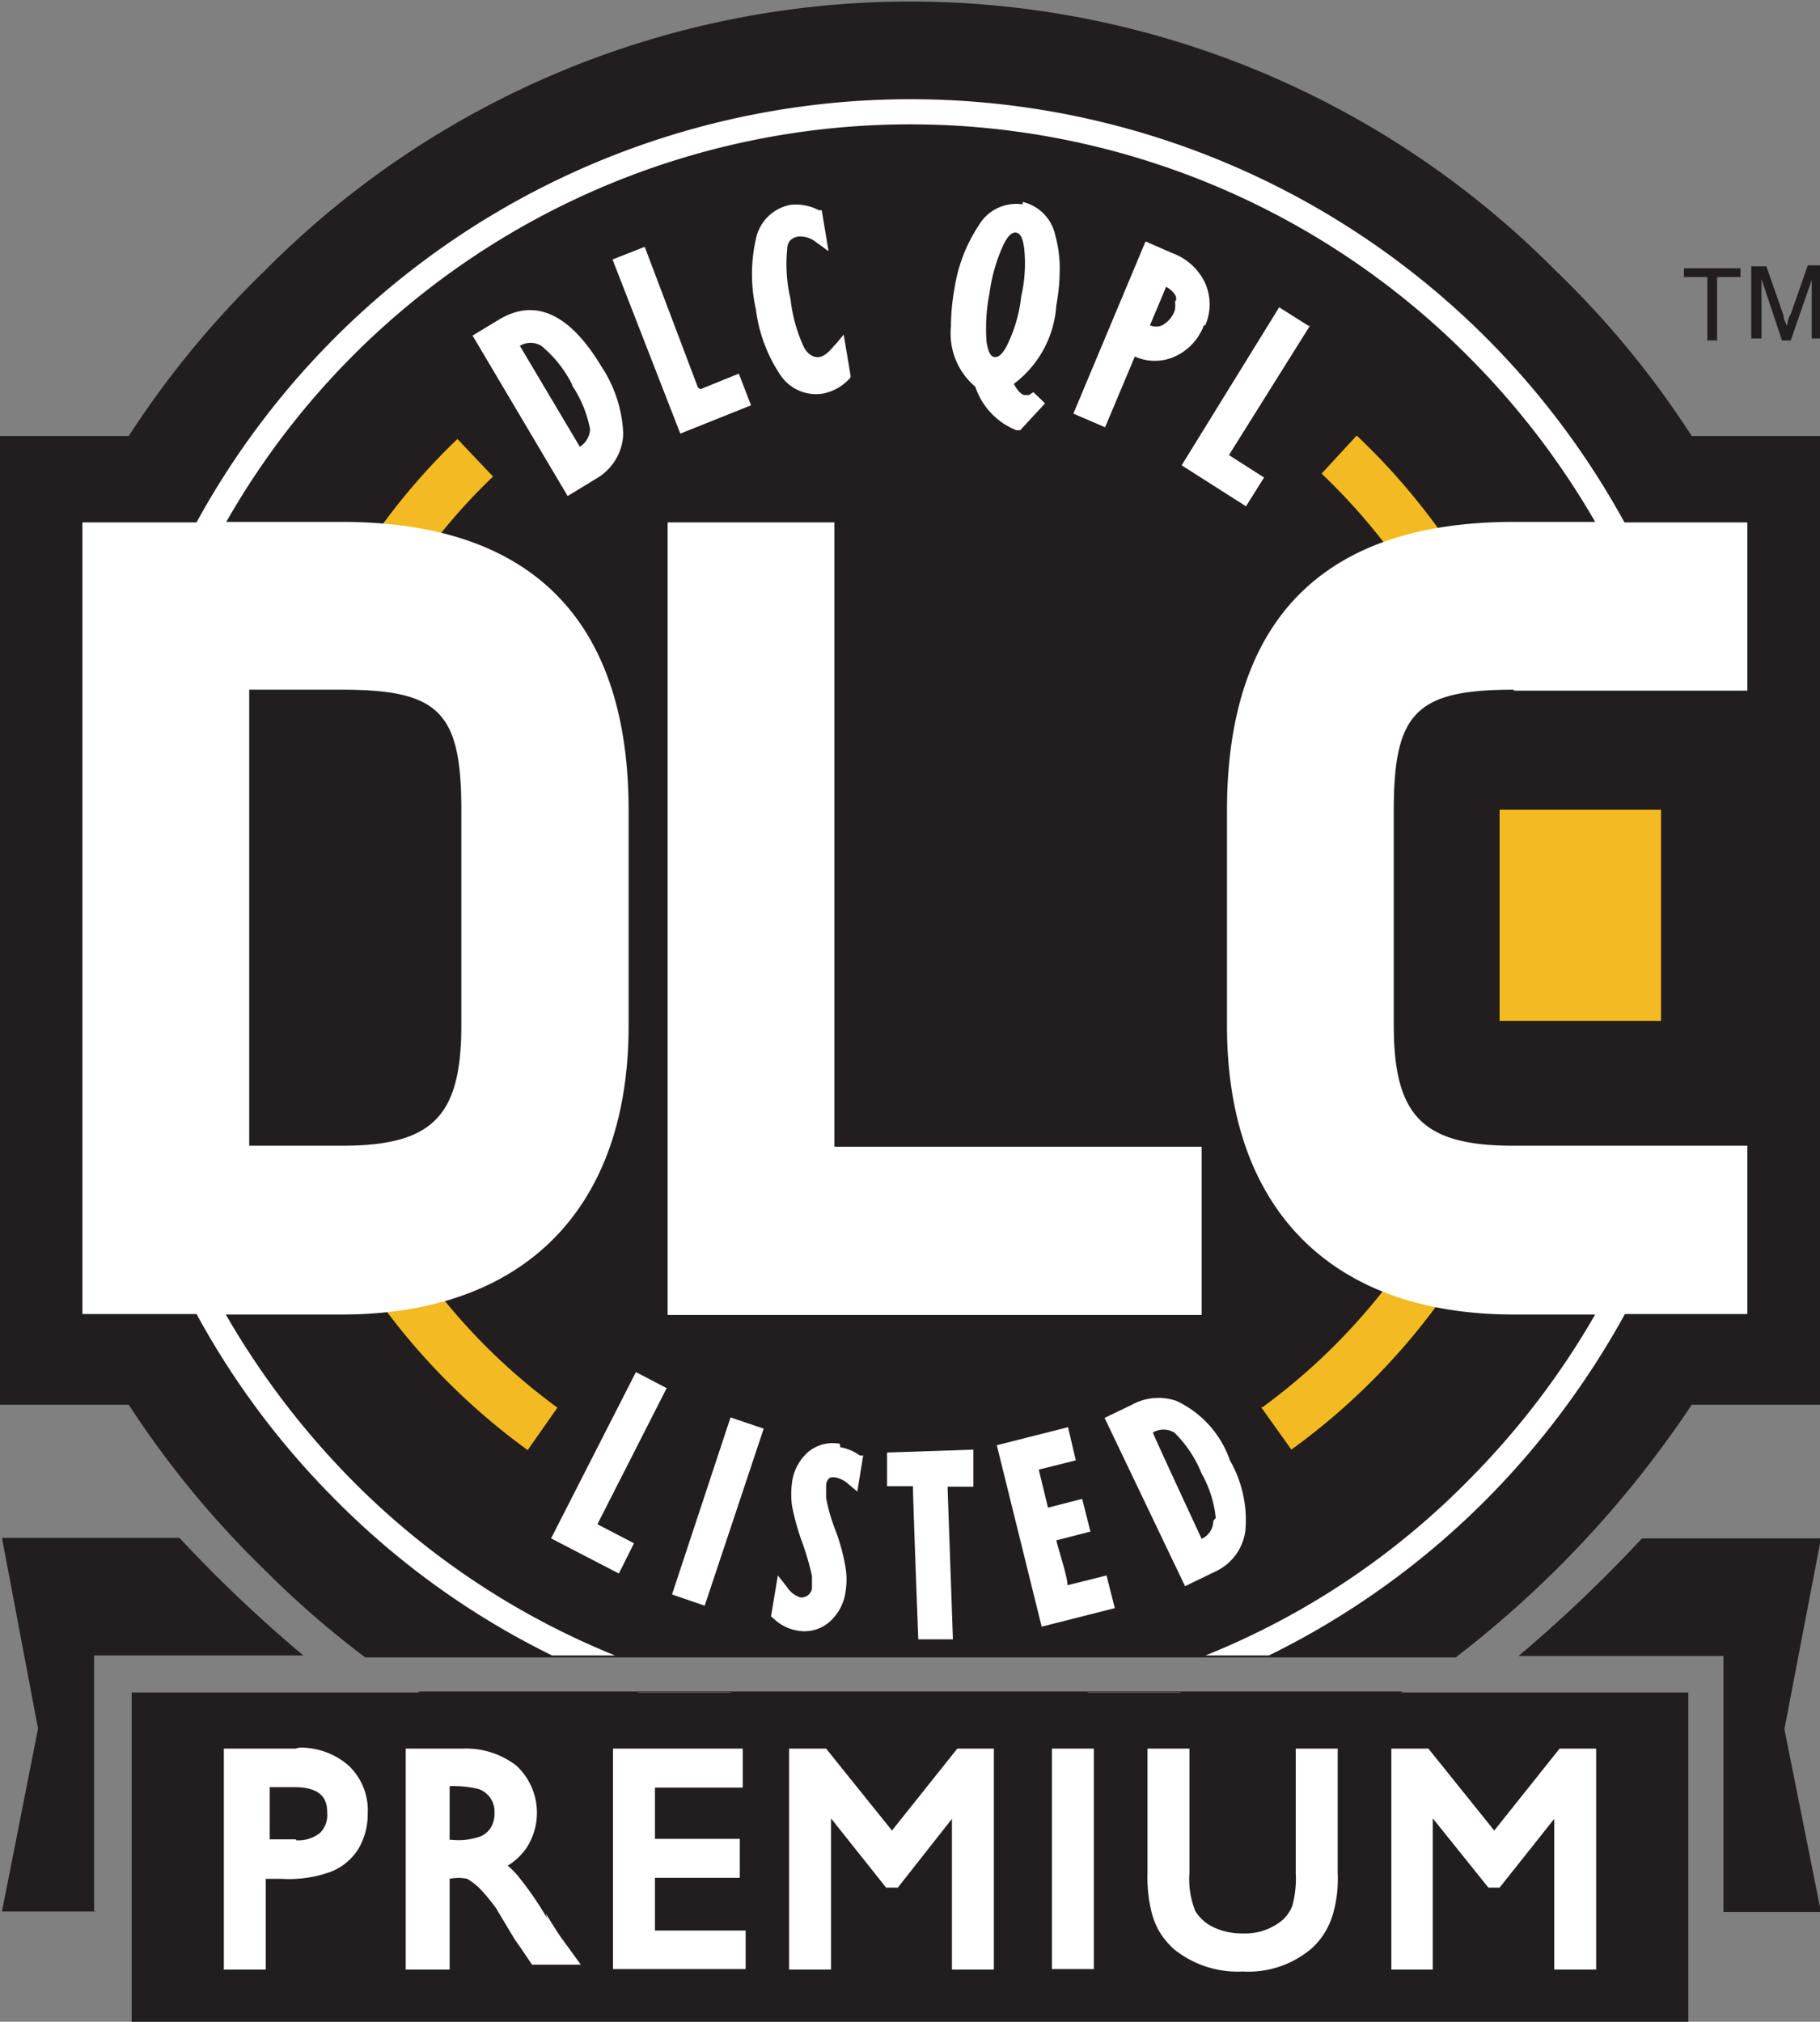
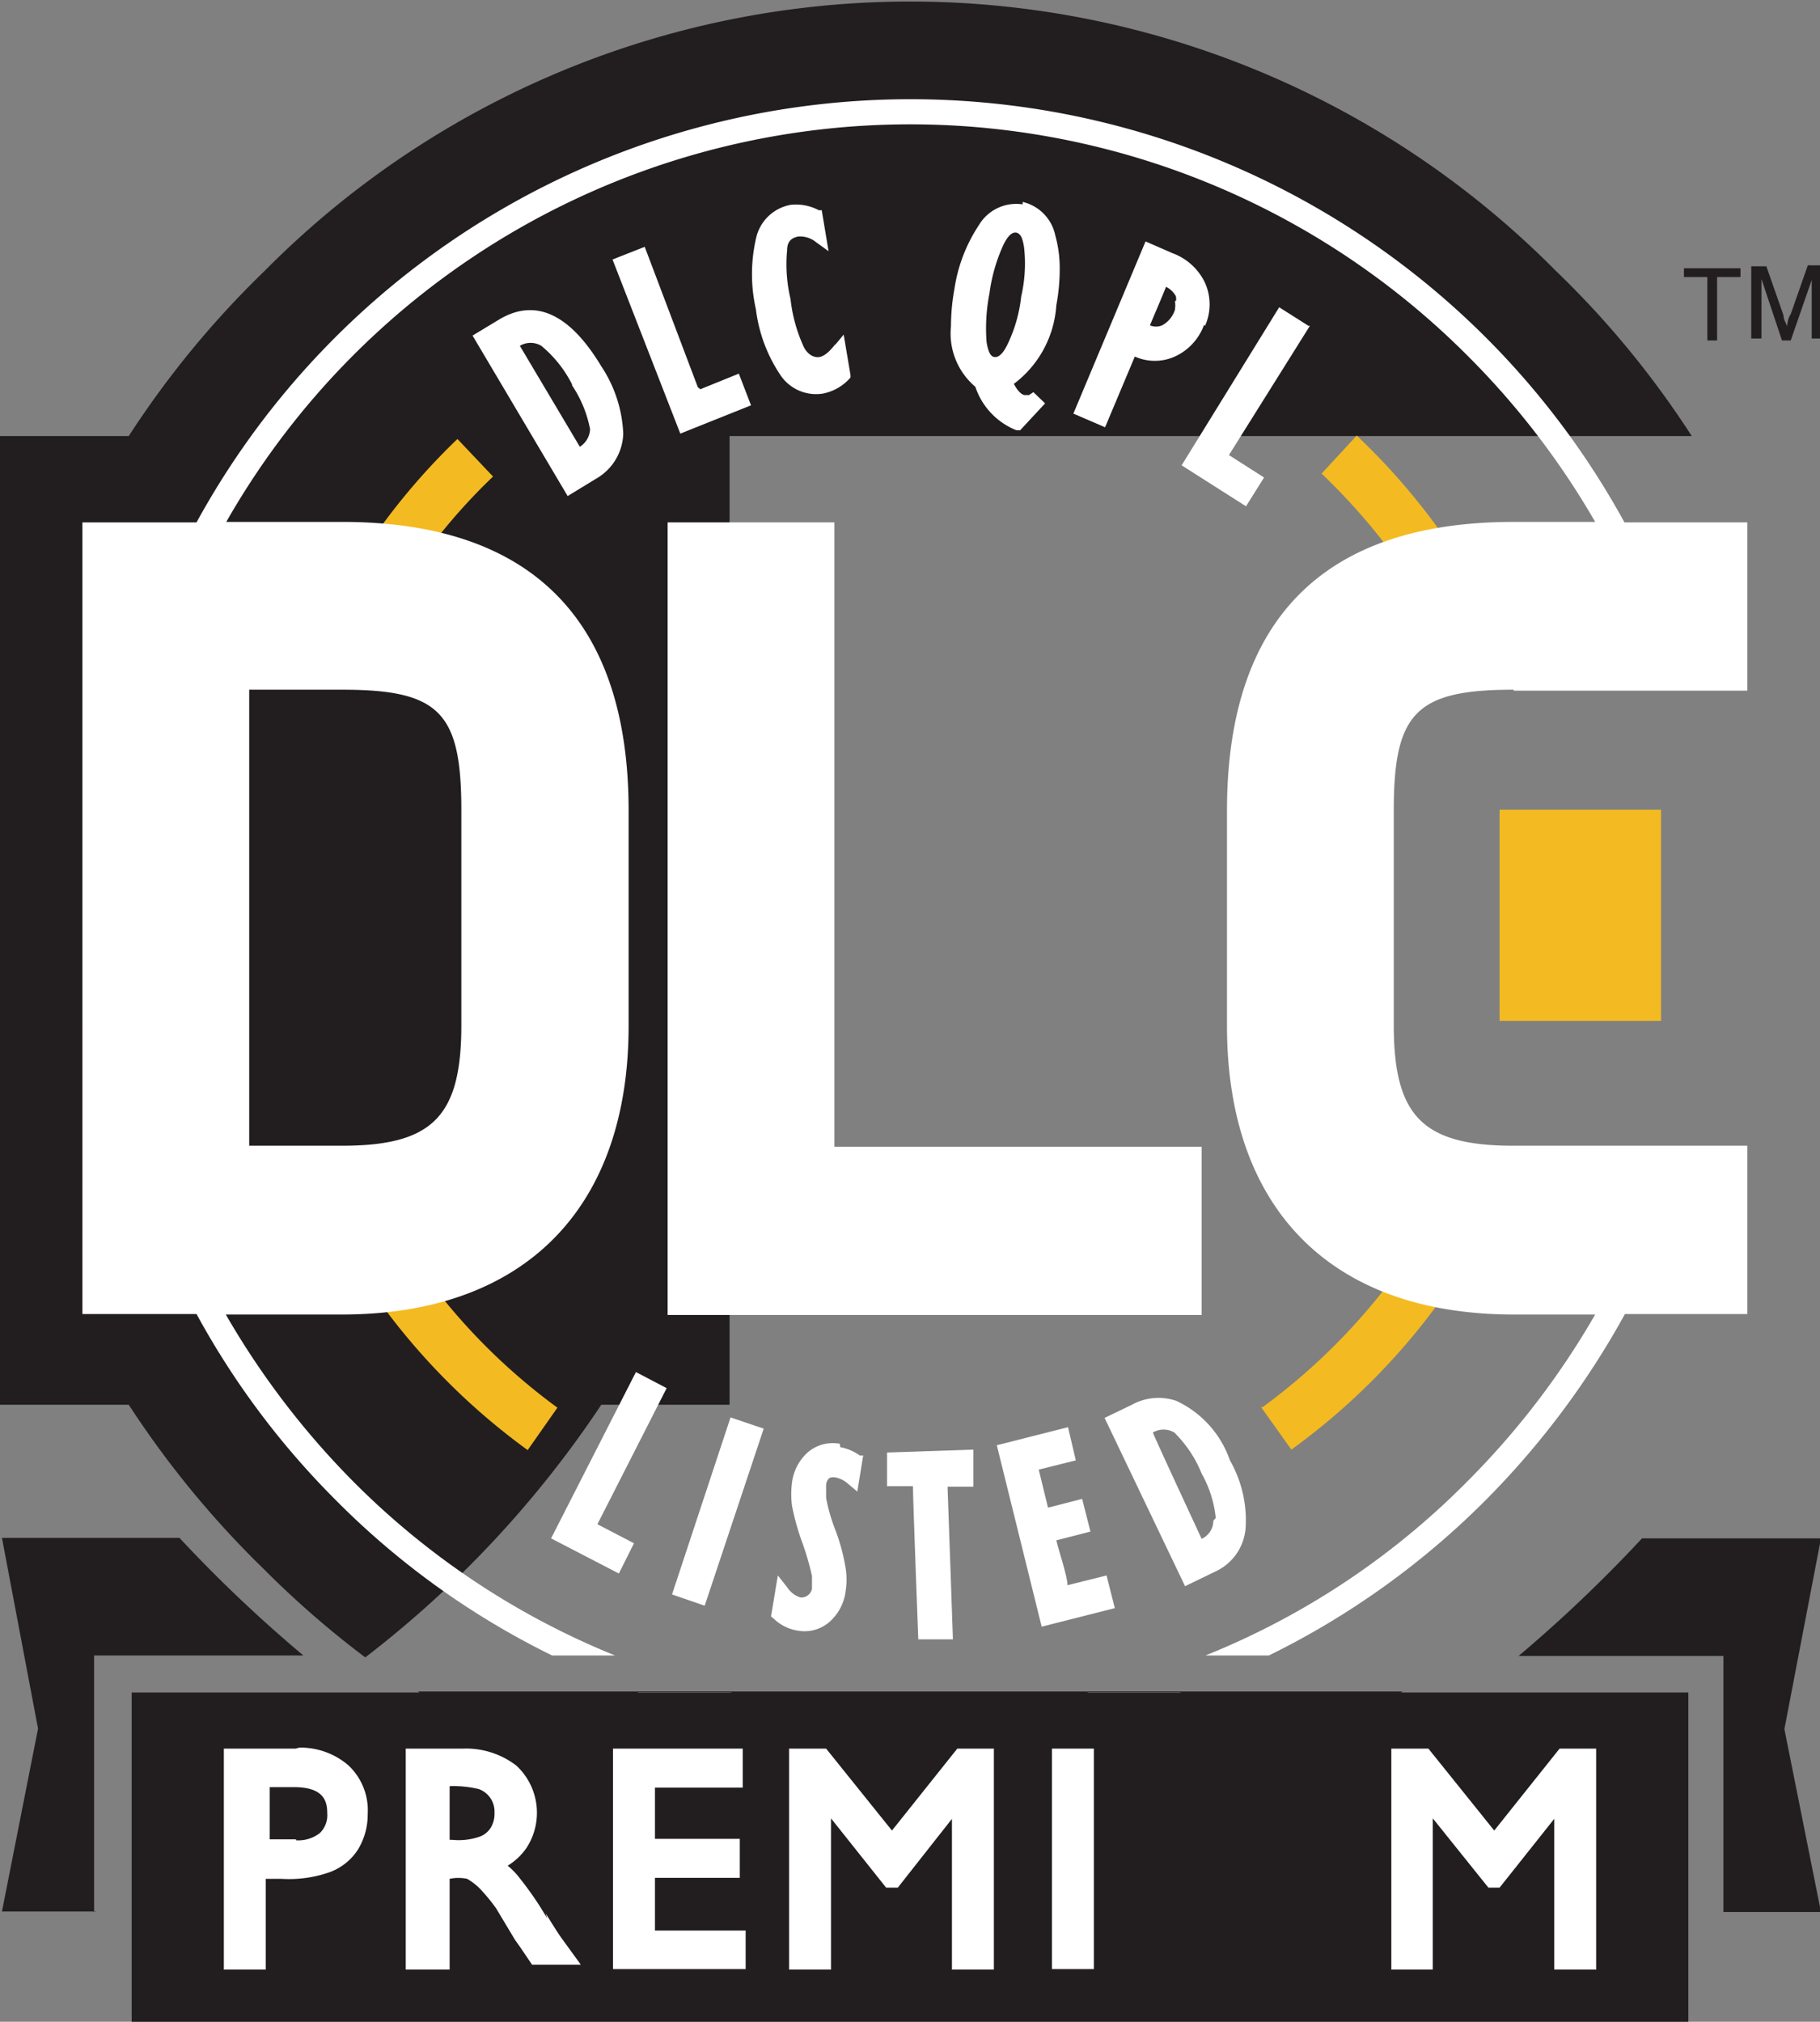
<svg xmlns="http://www.w3.org/2000/svg" id="图层_1" data-name="图层 1" viewBox="0 0 37.32 41.45">
  <rect x="0" y="0" width="37.32" height="41.45" fill="#808080" stroke="none" />
  <defs>
    <style>.cls-1{fill:#221e1f;}.cls-2{fill:#fff;}.cls-3{fill:#f3bb21;}.cls-4{fill:none;}</style>
  </defs>
  <path class="cls-1" d="M160.1,152.6h-3.65a29.14,29.14,0,0,1-2.53,2.41h4.2v5.25h2l-.75-3.75.75-3.91" transform="translate(-122.78 -121.06)" />
  <path class="cls-1" d="M124.71,160.26V155H129a28.46,28.46,0,0,1-2.54-2.41h-3.64l.74,3.91-.74,3.75h1.93" transform="translate(-122.78 -121.06)" />
  <path class="cls-1" d="M141.45,158.74a18.43,18.43,0,0,0,10.09-3H131.35a18.46,18.46,0,0,0,10.1,3" transform="translate(-122.78 -121.06)" />
-   <path class="cls-1" d="M157.47,130a18.91,18.91,0,0,0-2.79-3.39,18.63,18.63,0,0,0-26.47,0,19.27,19.27,0,0,0-2.79,3.39h-2.64v19.86h2.64a19.64,19.64,0,0,0,2.79,3.39,19.28,19.28,0,0,0,2.06,1.79h22.36a21.66,21.66,0,0,0,4.84-5.18h2.63V130h-2.63" transform="translate(-122.78 -121.06)" />
+   <path class="cls-1" d="M157.47,130a18.91,18.91,0,0,0-2.79-3.39,18.63,18.63,0,0,0-26.47,0,19.27,19.27,0,0,0-2.79,3.39h-2.64v19.86h2.64a19.64,19.64,0,0,0,2.79,3.39,19.28,19.28,0,0,0,2.06,1.79a21.66,21.66,0,0,0,4.84-5.18h2.63V130h-2.63" transform="translate(-122.78 -121.06)" />
  <path class="cls-2" d="M133,127.62l-.53.32,1.95,3.29.59-.36a1.1,1.1,0,0,0,.55-.92,2.7,2.7,0,0,0-.45-1.38c-.65-1.08-1.36-1.41-2.11-.95m1.51,1.34a2.44,2.44,0,0,1,.37.9v0a.45.45,0,0,1-.21.36l-1.23-2.07a.43.43,0,0,1,.44,0,2.47,2.47,0,0,1,.63.79" transform="translate(-122.78 -121.06)" />
  <path class="cls-2" d="M137.09,129,136,126.12l-.66.26,1.39,3.57,1.45-.58-.25-.65-.79.32" transform="translate(-122.78 -121.06)" />
  <path class="cls-2" d="M139.92,128.1c-.17.23-.28.27-.34.28s-.2,0-.31-.19a3.17,3.17,0,0,1-.28-1,3.07,3.07,0,0,1-.07-1c0-.22.14-.26.22-.28a.52.52,0,0,1,.38.12l.25.18-.14-.84-.06,0a1,1,0,0,0-.58-.11.89.89,0,0,0-.71.7,3.27,3.27,0,0,0,0,1.44,3.09,3.09,0,0,0,.49,1.33.88.88,0,0,0,.88.4,1,1,0,0,0,.57-.33l0-.05-.14-.83-.19.23" transform="translate(-122.78 -121.06)" />
  <path class="cls-2" d="M143.75,125.25a.89.89,0,0,0-.9.43,3.23,3.23,0,0,0-.5,1.31,4.29,4.29,0,0,0-.07.76,1.43,1.43,0,0,0,.5,1.24,1.45,1.45,0,0,0,.84.89l.08,0,.51-.55-.24-.23-.09.06-.09,0s-.1,0-.22-.23a2.19,2.19,0,0,0,.87-1.61,4,4,0,0,0,.07-.74,2.5,2.5,0,0,0-.09-.69.89.89,0,0,0-.67-.69m-.57,3.18c-.09,0-.14-.12-.17-.31a3.74,3.74,0,0,1,.06-1,3.47,3.47,0,0,1,.29-1c.06-.12.15-.26.26-.24s.14.18.16.31a3,3,0,0,1-.06,1,3,3,0,0,1-.29,1c-.06.12-.15.25-.25.24" transform="translate(-122.78 -121.06)" />
  <path class="cls-2" d="M147.49,127.74a1.08,1.08,0,0,0,0-.88,1.19,1.19,0,0,0-.67-.61l-.55-.24-1.48,3.53.65.28.61-1.45a1,1,0,0,0,.82,0,1.14,1.14,0,0,0,.6-.65m-.6-.5a.54.54,0,0,1,0,.2.55.55,0,0,1-.26.31.32.32,0,0,1-.25,0c.07-.17.26-.61.33-.79a.46.46,0,0,1,.2.19.2.2,0,0,1,0,.11" transform="translate(-122.78 -121.06)" />
  <path class="cls-2" d="M149.61,127.74l-.6-.38-2,3.24,1.32.84.37-.59-.72-.46,1.66-2.65" transform="translate(-122.78 -121.06)" />
  <path class="cls-2" d="M135.82,149.19l-1.74,3.41,1.39.72.31-.62-.75-.39,1.42-2.79-.63-.33" transform="translate(-122.78 -121.06)" />
  <polygon class="cls-2" points="13.78 32.69 14.45 32.92 15.66 29.29 14.98 29.06 13.78 32.69" />
  <path class="cls-2" d="M140,150.66a.79.79,0,0,0-.65.17,1,1,0,0,0-.33.63,1.84,1.84,0,0,0,0,.47,4.94,4.94,0,0,0,.22.78,5.73,5.73,0,0,1,.19.66v.26a.22.22,0,0,1-.24.18.5.5,0,0,1-.27-.21l-.19-.24-.14.84.06.05a.91.91,0,0,0,.48.24.78.78,0,0,0,.65-.17,1,1,0,0,0,.34-.64,1.51,1.51,0,0,0,0-.47,4,4,0,0,0-.21-.78,3.64,3.64,0,0,1-.19-.66v-.26a.21.21,0,0,1,.07-.15.25.25,0,0,1,.16,0,.55.55,0,0,1,.23.13l.18.15.12-.74-.07,0a1,1,0,0,0-.4-.17" transform="translate(-122.78 -121.06)" />
  <path class="cls-2" d="M142.74,150.78l-1.77.06,0,.69.53,0c0,.25.11,3.14.11,3.14l.71,0s-.1-2.89-.11-3.13l.53,0,0-.69" transform="translate(-122.78 -121.06)" />
  <path class="cls-2" d="M144.67,153.56c0-.18-.19-.74-.23-.92l.7-.18-.17-.67-.7.18-.19-.78.76-.19-.16-.68-1.46.37.92,3.72,1.5-.38-.17-.67-.8.2" transform="translate(-122.78 -121.06)" />
  <path class="cls-2" d="M148,151a2.1,2.1,0,0,0-1.1-1.22,1.13,1.13,0,0,0-.91.08l-.56.27,1.65,3.45.62-.3a1.07,1.07,0,0,0,.62-.87A2.47,2.47,0,0,0,148,151m-.34,1.24v0a.41.41,0,0,1-.24.37c-.1-.22-.93-2-1-2.18a.43.43,0,0,1,.44,0,2.47,2.47,0,0,1,.56.84,2.35,2.35,0,0,1,.29.91" transform="translate(-122.78 -121.06)" />
  <rect class="cls-3" x="30.75" y="16.6" width="3.31" height="4.33" />
  <path class="cls-3" d="M149.88,130.77a12.71,12.71,0,0,1,2.5,3.32l.94-.5a13.61,13.61,0,0,0-2.72-3.6l-.72.78" transform="translate(-122.78 -121.06)" />
  <path class="cls-3" d="M148.64,149.91l.62.87a13.61,13.61,0,0,0,4-4.56l-.93-.5a12.7,12.7,0,0,1-3.66,4.19" transform="translate(-122.78 -121.06)" />
  <path class="cls-3" d="M129.74,146.47a13.65,13.65,0,0,0,3.86,4.32l.61-.87a12.51,12.51,0,0,1-3.54-4l-.93.53" transform="translate(-122.78 -121.06)" />
  <path class="cls-3" d="M129.61,133.42l.94.5a12.17,12.17,0,0,1,2.34-3.09l-.73-.77a13.5,13.5,0,0,0-2.55,3.36" transform="translate(-122.78 -121.06)" />
  <path class="cls-2" d="M153.82,135.22h4.79v-3.45h-2.52a16.69,16.69,0,0,0-29.28,0h-2.34V148h2.34a16.62,16.62,0,0,0,2.82,3.78A16.44,16.44,0,0,0,134.1,155h1.29a16.06,16.06,0,0,1-5.39-3.59,16.73,16.73,0,0,1-2.59-3.4h2.38c3.73,0,5.88-2.16,5.88-5.92v-4.41c0-3.92-2-5.92-5.88-5.92h-2.37a16.14,16.14,0,0,1,25.47-3.39,16.35,16.35,0,0,1,2.6,3.39h-1.67c-3.9,0-5.88,2-5.88,5.92v4.41c0,3.76,2.14,5.92,5.88,5.92h1.67a16.41,16.41,0,0,1-2.6,3.4A15.87,15.87,0,0,1,147.5,155h1.3a16.6,16.6,0,0,0,4.47-3.21A17.05,17.05,0,0,0,156.1,148h2.51v-3.45h-4.79c-1.86,0-2.46-.6-2.46-2.47v-4.41c0-2,.46-2.47,2.46-2.47m-25.93,0h1.9c2,0,2.45.46,2.45,2.47v4.41c0,1.87-.59,2.47-2.45,2.47h-1.9Z" transform="translate(-122.78 -121.06)" />
  <path class="cls-2" d="M147,155.76h-1.9a16,16,0,0,1-7.34,0h-1.91a16.67,16.67,0,0,0,11.15,0" transform="translate(-122.78 -121.06)" />
  <polygon class="cls-2" points="17.11 10.71 13.69 10.71 13.69 26.96 24.64 26.96 24.64 23.51 17.11 23.51 17.11 10.71" />
  <rect class="cls-1" x="2.7" y="34.7" width="31.92" height="6.75" />
  <path class="cls-2" d="M128.84,156.91h-1.47v4.53h.86v-1.86h.32a2.52,2.52,0,0,0,1-.14,1.17,1.17,0,0,0,.57-.46,1.38,1.38,0,0,0,.2-.73,1.26,1.26,0,0,0-.4-1,1.5,1.5,0,0,0-1-.36m-.07,1.88h-.54V157.7h.5c.61,0,.68.29.68.53a.51.51,0,0,1-.15.41.72.72,0,0,1-.49.15" transform="translate(-122.78 -121.06)" />
  <path class="cls-2" d="M134,160.39a6.74,6.74,0,0,0-.56-.82,1.55,1.55,0,0,0-.25-.26,1.26,1.26,0,0,0,.39-.37,1.32,1.32,0,0,0-.21-1.68,1.69,1.69,0,0,0-1.1-.35H131.1v4.53H132v-1.86h0a.87.87,0,0,1,.36,0,1.3,1.3,0,0,1,.26.2,3.91,3.91,0,0,1,.33.4l.39.65.12.17s0,0,0,0l.23.34h1l-.37-.51c-.09-.12-.2-.3-.35-.54M132,157.68h0a2.25,2.25,0,0,1,.6.06.5.5,0,0,1,.24.19.49.49,0,0,1,.08.29.56.56,0,0,1-.07.3.45.45,0,0,1-.22.19,1.31,1.31,0,0,1-.58.07H132Z" transform="translate(-122.78 -121.06)" />
  <polygon class="cls-2" points="13.43 38.5 15.17 38.5 15.17 37.7 13.43 37.7 13.43 36.65 15.23 36.65 15.23 35.85 12.57 35.85 12.57 40.37 15.29 40.37 15.29 39.58 13.43 39.58 13.43 38.5" />
  <polygon class="cls-2" points="18.29 37.53 16.94 35.85 16.18 35.85 16.18 40.38 17.04 40.38 17.04 37.28 18.17 38.7 18.41 38.7 19.52 37.29 19.52 40.38 20.38 40.38 20.38 35.85 19.63 35.85 18.29 37.53" />
  <rect class="cls-2" x="21.57" y="35.85" width="0.86" height="4.52" />
-   <path class="cls-2" d="M149.35,159.46a2.12,2.12,0,0,1-.07.67.74.74,0,0,1-.22.31,1.2,1.2,0,0,1-.8.26,1.36,1.36,0,0,1-.6-.13.86.86,0,0,1-.37-.33,1.76,1.76,0,0,1-.12-.78v-2.55h-.86v2.55a3,3,0,0,0,.08.79,1.62,1.62,0,0,0,.18.44,1.75,1.75,0,0,0,.28.33,2.08,2.08,0,0,0,1.41.46,2,2,0,0,0,1.4-.46,1.44,1.44,0,0,0,.28-.33,1.56,1.56,0,0,0,.19-.45,2.61,2.61,0,0,0,.08-.78v-2.55h-.86v2.55" transform="translate(-122.78 -121.06)" />
  <polygon class="cls-2" points="31.98 35.85 30.64 37.53 29.29 35.85 28.53 35.85 28.53 40.38 29.38 40.38 29.38 37.28 30.52 38.7 30.75 38.7 31.87 37.29 31.87 40.38 32.73 40.38 32.73 35.85 31.98 35.85" />
  <polygon class="cls-1" points="35.01 6.98 35.01 5.68 34.53 5.68 34.53 5.5 35.69 5.5 35.69 5.68 35.21 5.68 35.21 6.98 35.01 6.98" />
  <path class="cls-1" d="M158.69,128v-1.48H159l.35,1c0,.1.06.17.07.22s0-.13.08-.24l.35-1h.27V128h-.19V126.8l-.43,1.24h-.18l-.42-1.26V128h-.19" transform="translate(-122.78 -121.06)" />
  <rect class="cls-4" width="37.32" height="41.45" />
</svg>